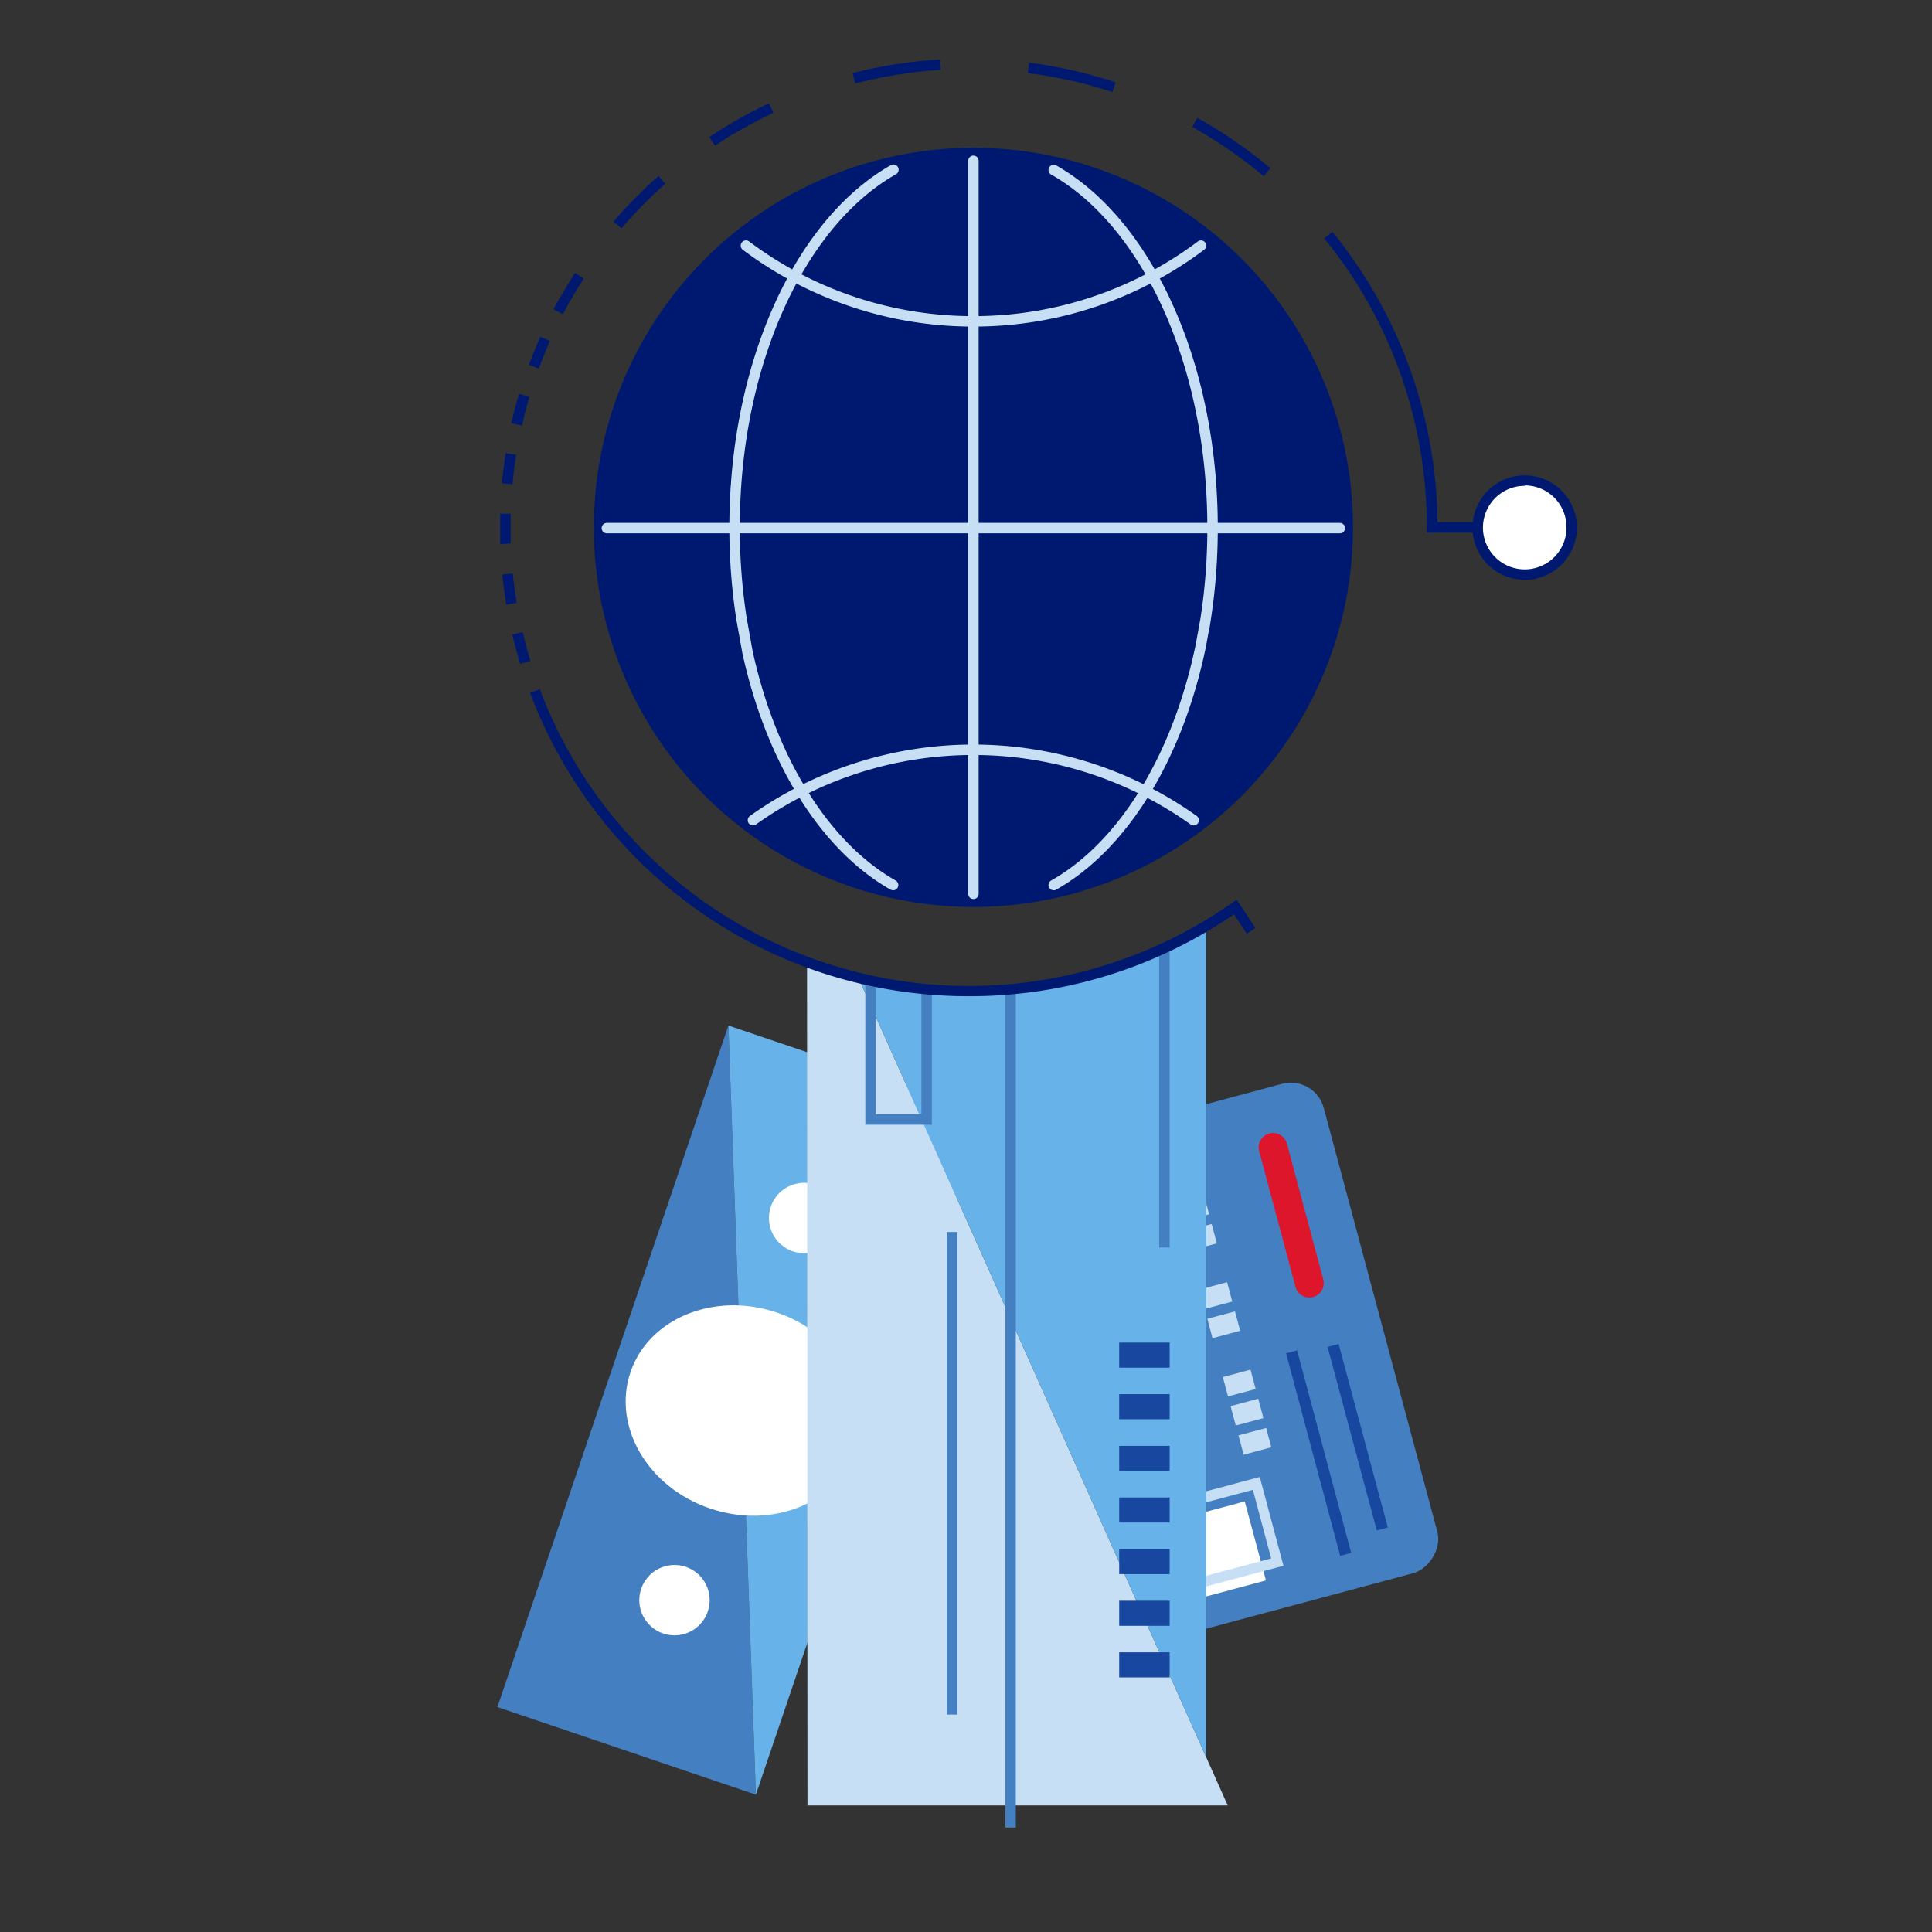
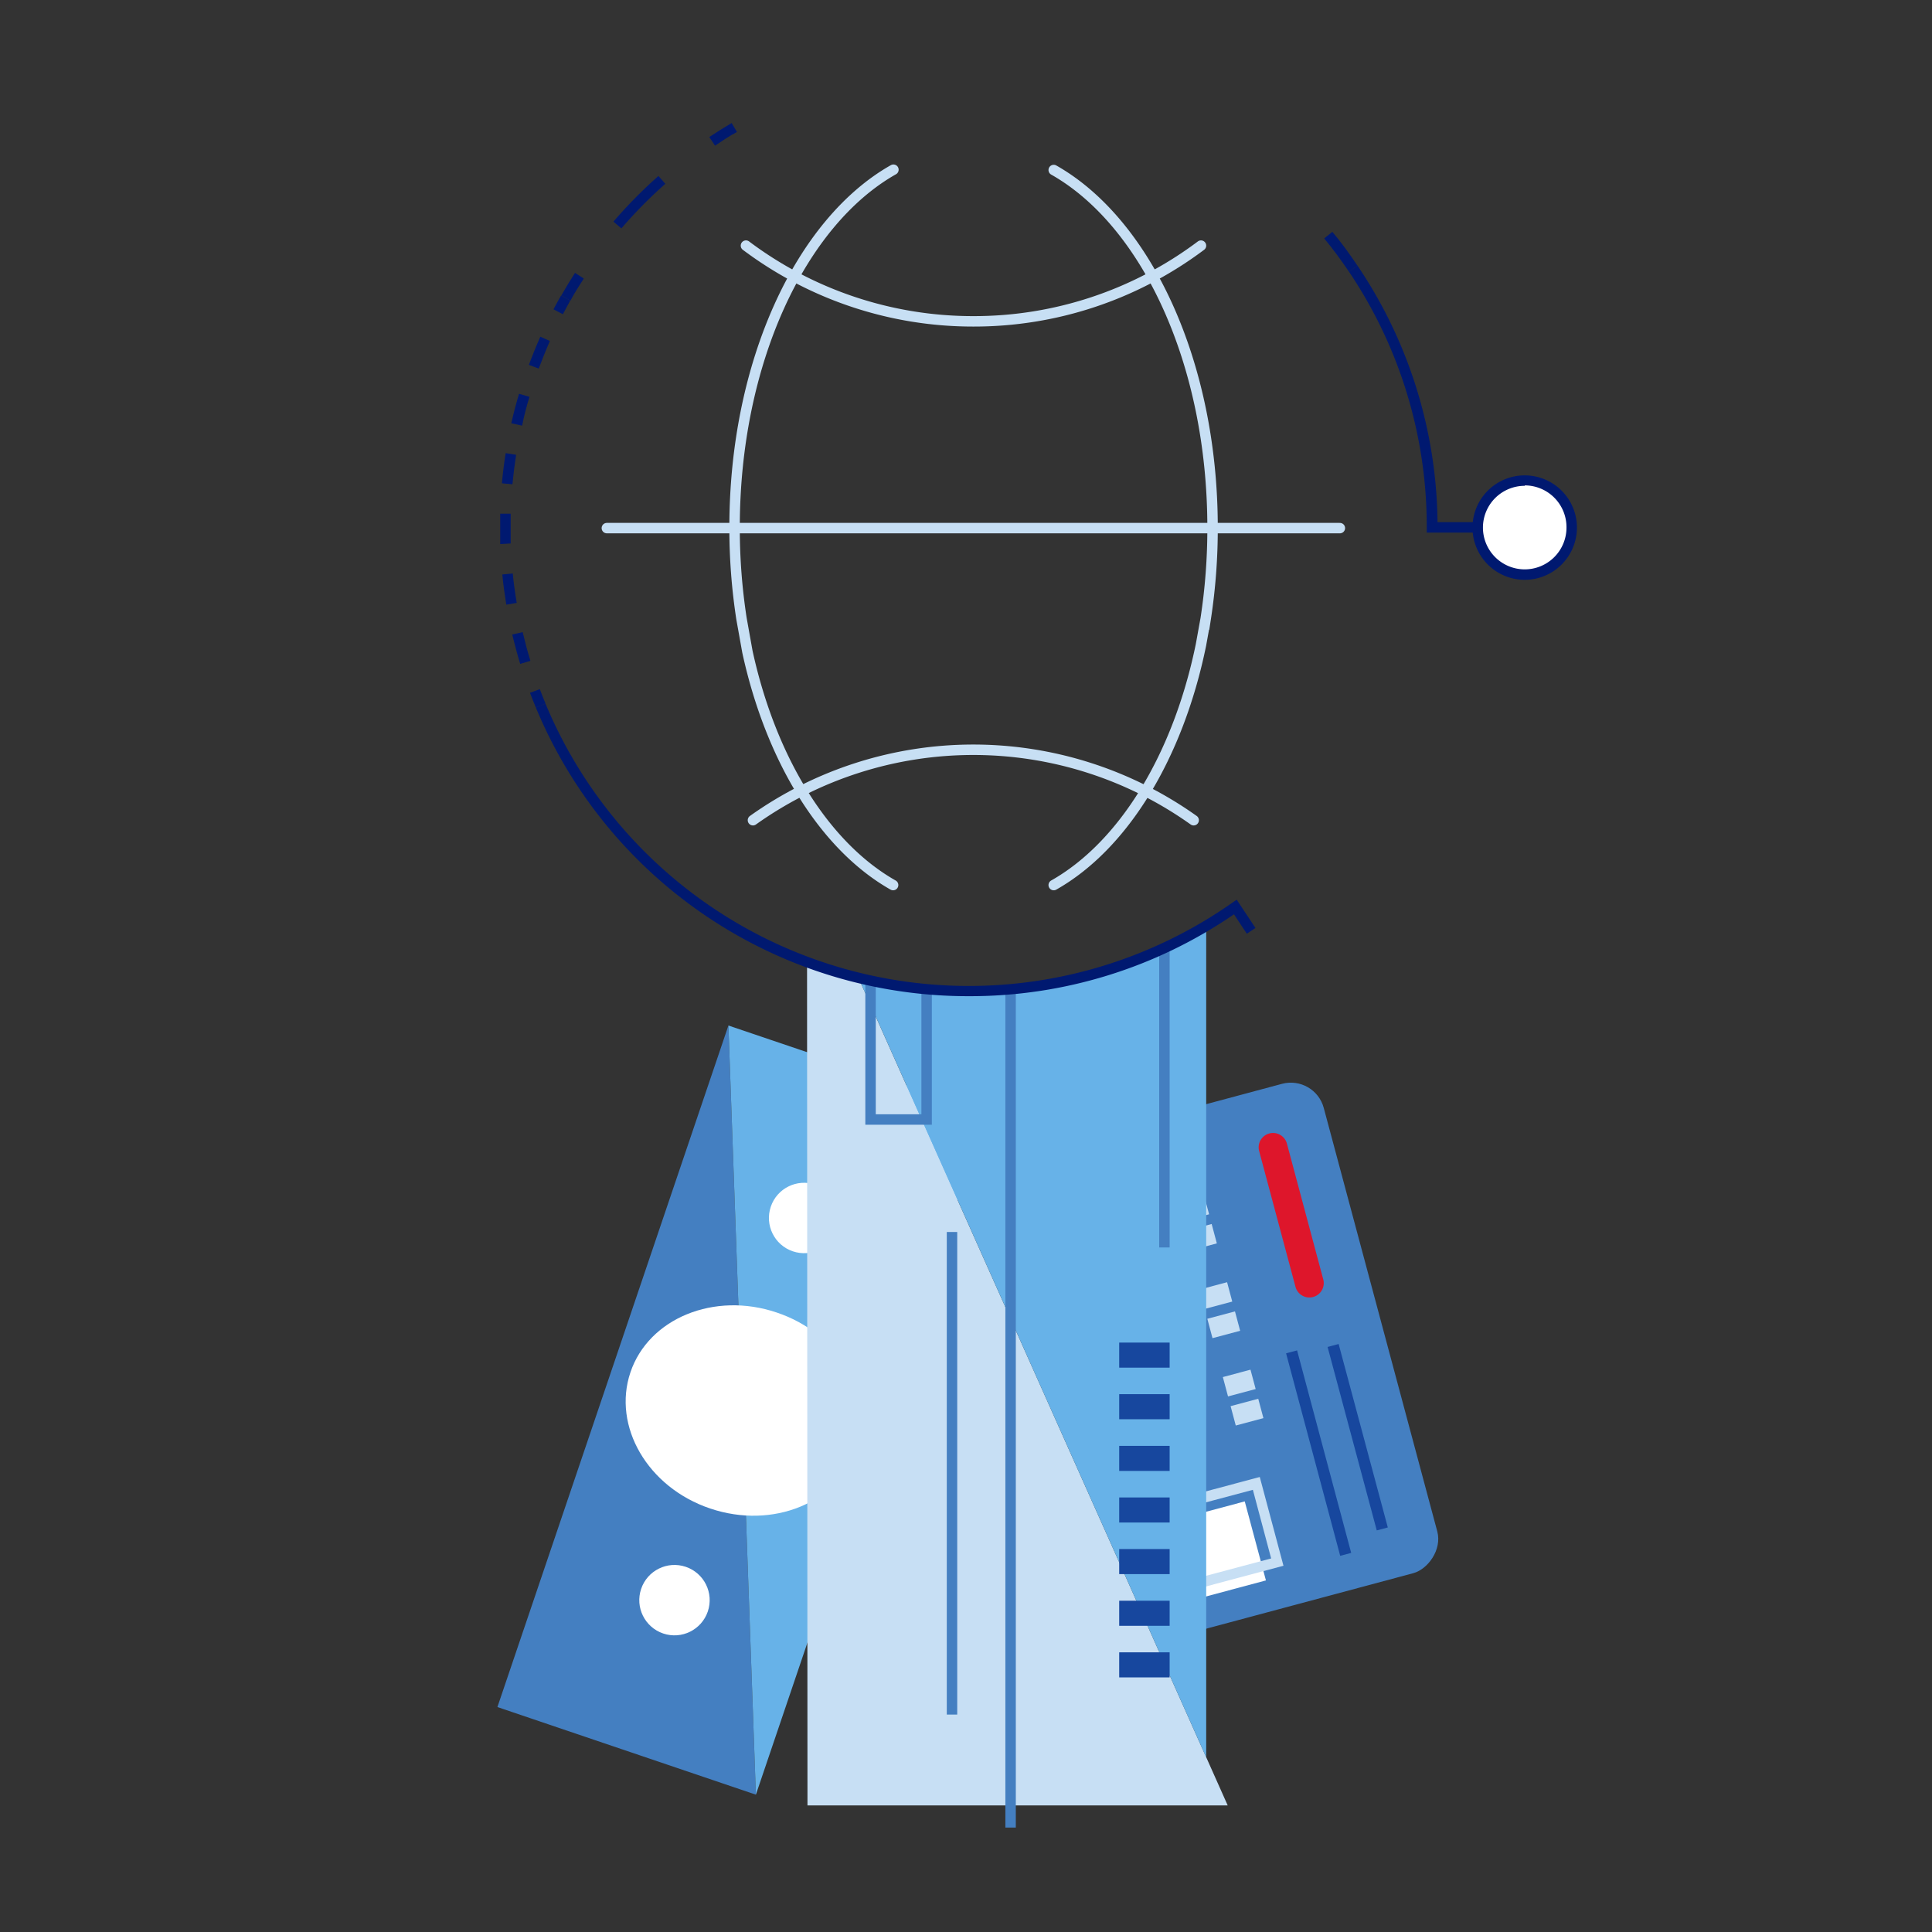
<svg xmlns="http://www.w3.org/2000/svg" id="Layer_1" data-name="Layer 1" viewBox="0 0 185 185">
  <rect x="0" y="0" width="185" height="185" fill="#333333" stroke="none" />
  <defs>
    <style>.cls-1{fill:#001970;}.cls-2,.cls-9{fill:none;}.cls-2{stroke:#c7dff4;stroke-linecap:round;stroke-miterlimit:10;}.cls-3{fill:#447fc1;}.cls-4{fill:#67b2e8;}.cls-5{fill:#fff;}.cls-6{fill:#c7dff4;}.cls-7{fill:#de162b;}.cls-8{fill:#17479e;}</style>
  </defs>
  <title>2018-international-electronics-payment-tripod</title>
-   <circle class="cls-1" cx="93.21" cy="50.5" r="36.35" />
  <path class="cls-2" d="M115,23.52a36.19,36.19,0,0,1-21.79,7.25,36.19,36.19,0,0,1-21.78-7.25" />
  <path class="cls-2" d="M72.1,78.54a36.37,36.37,0,0,1,42.2,0" />
  <path class="cls-2" d="M85.52,84.75C79,81.06,73.84,72.81,71.57,62.41L71,59.23a57,57,0,0,1-.66-8.73c0-15.79,6.34-29.23,15.21-34.25" />
  <path class="cls-2" d="M100.9,84.75c6.67-3.77,11.91-12.31,14.1-23l.45-2.49a57,57,0,0,0,.66-8.73c0-15.79-6.34-29.23-15.21-34.25" />
  <line class="cls-2" x1="58.11" y1="50.57" x2="128.3" y2="50.57" />
-   <polyline class="cls-2" points="93.21 85.59 93.21 61.72 93.21 59.23 93.21 15.4" />
  <polygon class="cls-3" points="72.38 171.85 47.63 163.46 69.75 98.2 72.38 171.85" />
  <polygon class="cls-4" points="69.75 98.2 94.51 106.59 72.38 171.85 69.75 98.2" />
  <path class="cls-5" d="M74.37,125.68c6,2,9.39,7.88,7.64,13.05s-8,7.74-14,5.72-9.39-7.88-7.64-13.05S68.4,123.66,74.37,125.68Z" />
  <circle class="cls-5" cx="77" cy="116.63" r="3.37" transform="translate(-58.18 152.1) rotate(-71.27)" />
  <circle class="cls-5" cx="64.59" cy="153.23" r="3.37" transform="translate(-101.27 165.19) rotate(-71.27)" />
  <path class="cls-6" d="M77.32,172.88h40.24L82.28,93.8a44,44,0,0,1-5-1.57Z" />
  <rect class="cls-3" x="94.49" y="116.95" width="48.31" height="27.38" rx="3.25" ry="3.25" transform="matrix(-0.26, -0.97, 0.97, -0.26, 23.04, 278.98)" />
  <path class="cls-7" d="M123.23,109.51l3.48,13a1.37,1.37,0,1,1-2.66.71l-3.48-13a1.37,1.37,0,1,1,2.66-.71" />
  <rect class="cls-5" x="112.17" y="145.4" width="7.8" height="7.8" transform="matrix(-0.26, -0.97, 0.97, -0.26, 1.78, 299.97)" />
  <path class="cls-6" d="M114.4,152.2l-2.27-8.5,8.5-2.27,2.27,8.5Zm-1-7.79,1.75,6.57,6.57-1.75-1.75-6.57Z" />
  <rect class="cls-8" x="128.7" y="128.29" width="1.09" height="18.11" transform="matrix(0.97, -0.26, 0.26, 0.97, -31.07, 38)" />
  <rect class="cls-8" x="125.72" y="129.12" width="1.09" height="20.07" transform="translate(-31.64 37.3) rotate(-14.96)" />
-   <rect class="cls-6" x="119.19" y="136.63" width="1.92" height="2.74" transform="translate(17.83 289.7) rotate(-104.95)" />
  <rect class="cls-6" x="118.45" y="133.84" width="1.92" height="2.74" transform="translate(19.58 285.47) rotate(-104.95)" />
  <rect class="cls-6" x="117.7" y="131.05" width="1.92" height="2.74" transform="translate(21.34 281.24) rotate(-104.95)" />
  <rect class="cls-6" x="116.21" y="125.47" width="1.92" height="2.74" transform="translate(24.86 272.78) rotate(-104.95)" />
  <rect class="cls-6" x="115.47" y="122.68" width="1.92" height="2.74" transform="translate(26.61 268.55) rotate(-104.95)" />
  <rect class="cls-6" x="113.98" y="117.11" width="1.92" height="2.74" transform="translate(30.13 260.1) rotate(-104.95)" />
  <rect class="cls-6" x="113.23" y="114.32" width="1.92" height="2.74" transform="translate(31.89 255.87) rotate(-104.95)" />
  <rect class="cls-6" x="112.49" y="111.53" width="1.92" height="2.74" transform="translate(33.65 251.64) rotate(-104.95)" />
  <path class="cls-4" d="M82.28,93.8l33.22,74.47V89.11A44.39,44.39,0,0,1,82.28,93.8Z" />
  <rect class="cls-8" x="108.39" y="157" width="2.4" height="4.83" transform="translate(-49.83 269.01) rotate(-90)" />
  <rect class="cls-8" x="108.39" y="152.06" width="2.4" height="4.83" transform="translate(-44.89 264.07) rotate(-90)" />
  <rect class="cls-8" x="108.39" y="147.12" width="2.4" height="4.83" transform="translate(-39.95 259.12) rotate(-90)" />
  <rect class="cls-8" x="108.39" y="142.18" width="2.4" height="4.83" transform="translate(-35.01 254.18) rotate(-90)" />
  <rect class="cls-8" x="108.39" y="137.23" width="2.4" height="4.83" transform="translate(-30.06 249.24) rotate(-90)" />
  <rect class="cls-8" x="108.39" y="132.29" width="2.4" height="4.83" transform="translate(-25.12 244.29) rotate(-90)" />
  <rect class="cls-8" x="108.39" y="127.35" width="2.4" height="4.83" transform="translate(-20.18 239.35) rotate(-90)" />
  <rect class="cls-3" x="90.66" y="117.97" width="1" height="46.21" />
  <path class="cls-9" d="M88.23,106.7V94.87a44.24,44.24,0,0,1-4.37-.71V106.7Z" />
  <path class="cls-3" d="M88.23,106.7H83.86V94.16l-1-.22V107.7h6.37V95l-1-.1Z" />
  <path class="cls-3" d="M96.27,175h1V95l-1,.07Z" />
  <path class="cls-3" d="M111,119.45h1V91l-1,.46Z" />
  <path class="cls-1" d="M92.77,95.39A44.79,44.79,0,0,1,51.31,67.75l.92-.38A43.91,43.91,0,0,0,118,86.44l.42-.29,1.8,2.71-.83.55-1.23-1.86A44.6,44.6,0,0,1,92.77,95.39Z" />
  <path class="cls-1" d="M53.9,30.09,53,29.62q.35-.67.73-1.33l.87.49Q54.25,29.43,53.9,30.09Z" />
  <path class="cls-1" d="M49.81,63.57c-.28-.92-.53-1.87-.76-2.81l1-.23c.22.92.46,1.85.74,2.75Zm-1.33-5.67c-.16-1-.29-1.93-.38-2.89l1-.1c.09.94.22,1.89.38,2.82Zm-.58-5.8q0-.8,0-1.6t0-1.31l1,0c0,.43,0,.86,0,1.29s0,1,0,1.56Zm1.16-5.73-1-.09c.09-1,.21-1.94.36-2.89l1,.16C49.28,44.47,49.16,45.42,49.07,46.37Zm.9-5.62-1-.22c.21-.95.46-1.89.74-2.82l1,.29C50.42,38.9,50.18,39.82,50,40.75Zm1.62-5.46-.94-.35c.34-.91.71-1.82,1.1-2.7l.91.41C52.28,33.51,51.92,34.4,51.59,35.29Z" />
  <path class="cls-1" d="M51.31,67.75q-.29-.7-.56-1.41l.94-.35q.26.7.55,1.38Z" />
  <path class="cls-1" d="M68.47,13.95l-.55-.83c.71-.47,1.43-.92,2.14-1.34l.51.86C69.86,13,69.16,13.49,68.47,13.95Z" />
  <path class="cls-1" d="M59.5,21.87l-.76-.65a45.36,45.36,0,0,1,4.31-4.37l.66.75A44.35,44.35,0,0,0,59.5,21.87Z" />
  <path class="cls-1" d="M54.62,28.79l-.87-.5c.41-.72.85-1.45,1.31-2.16l.84.54C55.45,27.37,55,28.08,54.62,28.79Z" />
  <path class="cls-1" d="M129.16,26c-.74-1.09-1.53-2.16-2.36-3.17l.78-.63c.85,1,1.66,2.13,2.41,3.25Z" />
-   <path class="cls-1" d="M121,16.87a44,44,0,0,0-6.84-4.72l.49-.87a45.08,45.08,0,0,1,7,4.83ZM106.52,8.81A43.79,43.79,0,0,0,98.41,7l.13-1a44.8,44.8,0,0,1,8.29,1.88ZM81.89,8l-.25-1A45,45,0,0,1,90,5.69l.06,1A44.05,44.05,0,0,0,81.89,8Z" />
-   <path class="cls-1" d="M70.56,12.64l-.51-.86c1.16-.68,2.36-1.32,3.58-1.89l.43.9C72.87,11.35,71.69,12,70.56,12.64Z" />
  <path class="cls-1" d="M146,51h-9.38v-.5A43.67,43.67,0,0,0,129.16,26l.83-.56A44.65,44.65,0,0,1,137.65,50H146Z" />
  <circle class="cls-5" cx="146.04" cy="50.5" r="4.52" />
  <path class="cls-1" d="M146,55.52a5,5,0,1,1,5-5A5,5,0,0,1,146,55.52Zm0-9a4,4,0,1,0,4,4A4,4,0,0,0,146,46.48Z" />
</svg>